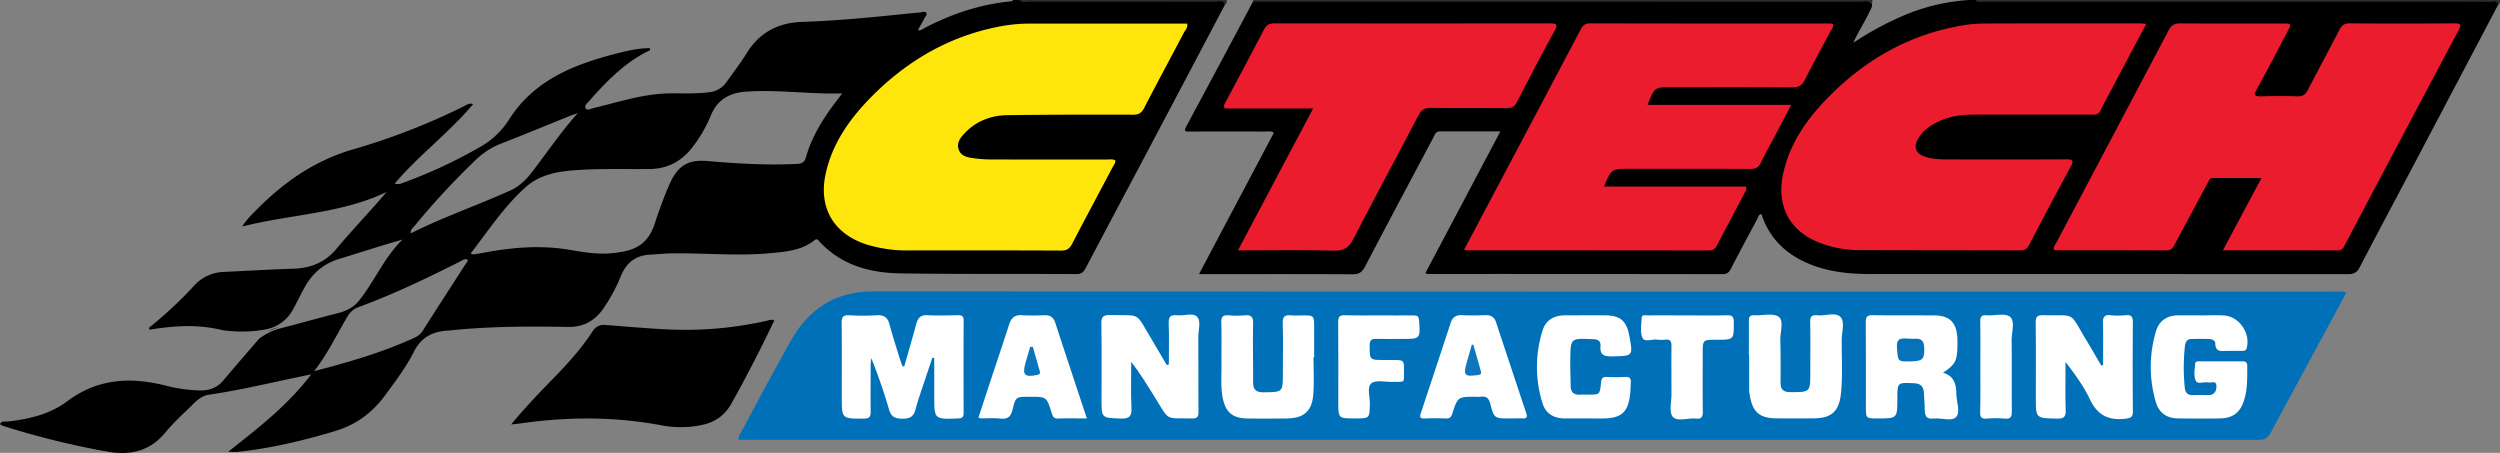
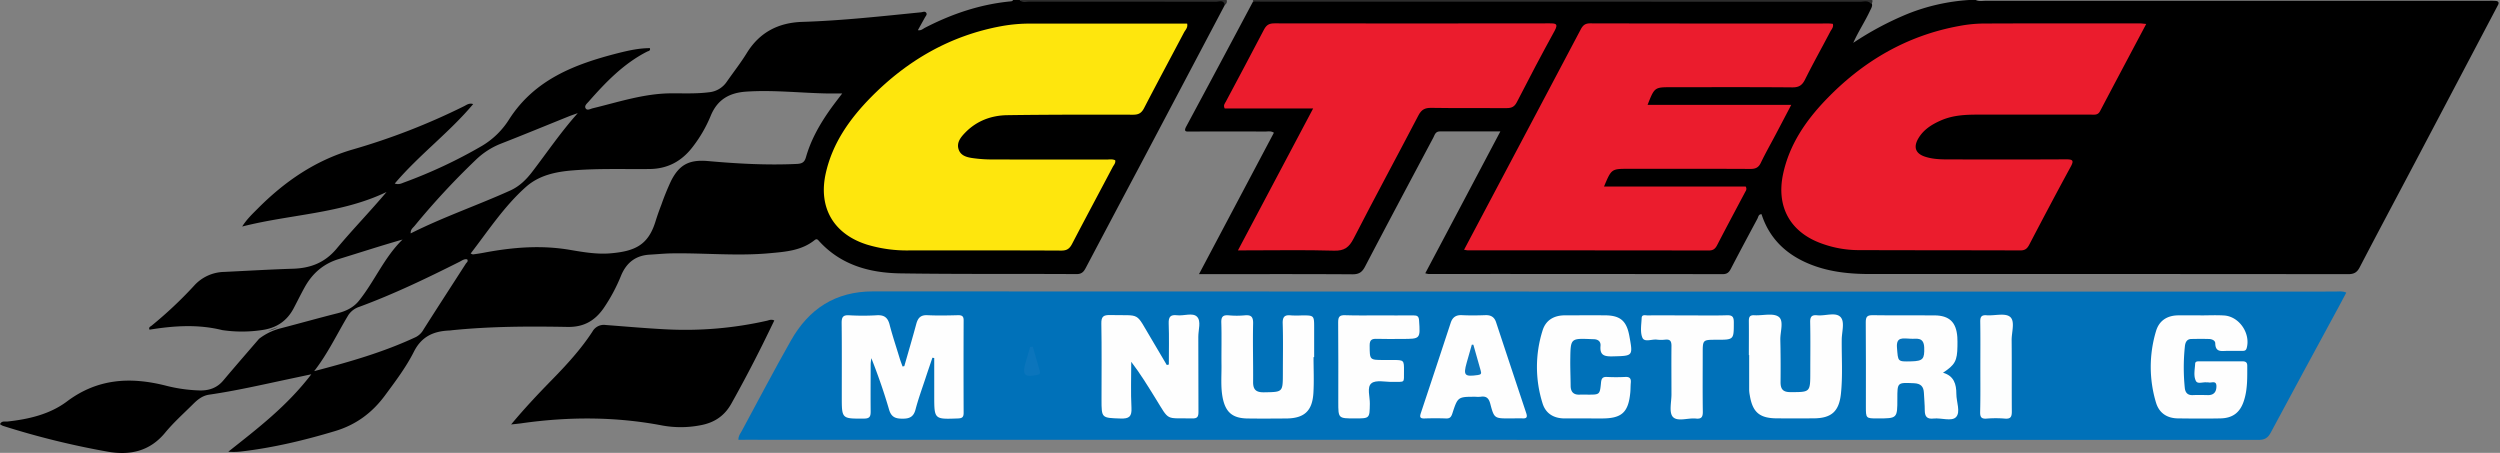
<svg xmlns="http://www.w3.org/2000/svg" viewBox="0 0 1498.13 271.4">
  <rect x="0" y="0" width="1498.13" height="271.4" fill="#808080" stroke="none" />
  <defs>
    <style>.cls-1{fill:#2d2d2d;}.cls-2{fill:#0071b9;}.cls-3{fill:#fee60d;}.cls-4{fill:#eb1c2d;}.cls-5{fill:#fefefe;}.cls-6{fill:#fdfefe;}.cls-7{fill:#0572ba;}.cls-8{fill:#0b75bc;}.cls-9{fill:#0d76bc;}</style>
  </defs>
  <title>Asset 1</title>
  <g id="Layer_2" data-name="Layer 2">
    <g id="Layer_1-2" data-name="Layer 1">
      <path d="M160.58,198.34a27.66,27.66,0,0,0,6.07-2.27c-1.71.59-3.4,1.22-5.09,1.89Z" />
      <path d="M729.75.6C692,.49,654.22.52,616.45.49c-1.79,0-3.66.48-5.38-.49h-4c-.3.74-.94.77-1.61.84-18.16,1.75-35.08,7.49-51.21,15.82-1.19.62-2.29,1.81-4.2,1.41,1.48-2.68,2.85-5.13,4.21-7.59.46-.85,1.42-1.72.85-2.7-.75-1.29-2.08-.52-3.15-.41-23.69,2.35-47.36,5-71.18,5.74-14.31.46-25.6,6.21-33.28,18.7-3.66,5.95-8,11.45-12,17.2a14.46,14.46,0,0,1-10.82,6.3c-7.47.94-15,.58-22.45.62-16.24.08-31.45,5.19-47,8.95-1.37.33-3.26,1.52-4.2.18-1.12-1.6.7-3,1.7-4.14,10.25-11.66,21-22.83,35.07-30,.73-.37,2.11-.36,1.64-2.07-6.52,0-12.84,1.42-19.13,3-25.74,6.59-49.81,15.66-65.19,39.63A48.26,48.26,0,0,1,288.8,87.43a293.12,293.12,0,0,1-46.49,21.83c-1.58.57-3.15,1.55-5.76.73,14.68-17.28,32.67-30.53,47-47.63-2.43-.77-3.95.52-5.49,1.29a397.32,397.32,0,0,1-66.94,26c-22.27,6.54-40.47,19.1-56.57,35.25-3.25,3.26-6.64,6.43-9.42,10.85,29.05-7.42,59.22-7.6,86.51-20.7-9.81,11.65-20.28,22.39-29.86,33.88-7,8.42-15.6,11.77-26.13,12.1-13.81.43-27.6,1.26-41.4,1.92a24.87,24.87,0,0,0-18,8.32A244.17,244.17,0,0,1,90.8,195.19c-.65.53-1.91.9-1.19,2.37,14.5-2.35,29-3.36,43.53.25a80.49,80.49,0,0,0,24.35-.1c8.39-1.27,14.5-5.46,18.45-12.9,2.26-4.26,4.37-8.61,6.72-12.82,4.56-8.18,11.13-13.91,20.25-16.72,12.68-3.89,25.28-8,38.32-11.73-11,10.7-16.75,25-26.17,36.73-3.24,4-7.66,6.16-12.68,7.42-11.29,2.85-22.5,6-33.78,8.95a35.24,35.24,0,0,0-13.37,6.4c-7.16,8.31-14.37,16.58-21.45,25-3.9,4.63-8.89,6.15-14.69,5.92a92.41,92.41,0,0,1-19.26-2.74c-21.31-5.48-41.16-4.59-59.75,9.38-10.18,7.64-22.85,10.63-35.64,12-1.44.15-3.39-.59-4.44,1.59a9.2,9.2,0,0,0,1.74,1,487.93,487.93,0,0,0,63,15.51c13.23,2.26,25-.25,34.18-11.36,5.06-6.14,11.07-11.51,16.74-17.14,2.72-2.7,5.58-5.1,9.7-5.7,15.66-2.27,31.09-5.81,46.56-9.1l14.64-3.11c-14.6,19.11-32.27,32.55-49.76,46.4a40.5,40.5,0,0,0,8-.17c19.08-2.24,37.64-6.68,56-12.2,12.57-3.77,22.21-10.95,29.88-21.32,6.24-8.45,12.64-16.9,17.34-26.22,4.54-9,11.52-12.21,20.73-12.7.83,0,1.66-.14,2.49-.23,22.91-2.3,45.91-2.36,68.89-1.94,9.51.17,16.17-3.54,21.49-11.07A102.62,102.62,0,0,0,372.24,165c3.22-7.64,8.74-11.94,17.12-12.4,4.32-.24,8.63-.68,12.95-.76,19.65-.32,39.31,1.7,58.93-.1,9.4-.86,19-1.51,26.89-7.83,1.4-1.12,2-.22,2.79.66,13.12,14.34,30.35,19,48.77,19.25,35.15.53,70.31.22,105.46.43,3.18,0,4.32-1.5,5.55-3.82Q667,129.56,683.41,98.7,708.73,50.82,734,2.92C734.44-1.15,731.24.61,729.75.6ZM248.46,135.34a449.47,449.47,0,0,1,36.6-39.48A45.58,45.58,0,0,1,300,86.16c13.63-5.32,27.15-10.9,40.72-16.37,1.82-.73,3.68-1.34,5.52-2C336.19,79,327.88,91.28,318.9,103c-3.58,4.69-7.7,8.71-13.16,11.18-19.65,8.87-40.09,15.85-59.63,25.68C245.94,137.47,247.5,136.51,248.46,135.34ZM279.15,158c-8.45,13.17-17,26.29-25.37,39.48a11,11,0,0,1-4.52,4.47c-19.49,9.12-40.07,15-61,20.46,8.19-10.5,13.74-22.39,20.47-33.57a12.56,12.56,0,0,1,6.66-5c20.65-7.62,40.44-17.14,60.06-27,1.42-.72,2.78-1.82,4.51-1.42C280.77,156.66,279.63,157.26,279.15,158ZM496.46,67.07c-5.79,8.4-10.7,17.29-13.49,27.15-.83,2.91-2.21,3.81-5.18,4-17.84.87-35.63-.11-53.38-1.69-11.17-1-17.26,1.93-22.3,11.93a153.59,153.59,0,0,0-5.82,14.31q-2,5.13-3.62,10.37c-4.4,13.81-12.32,17.43-26.84,18.67-8,.68-16-.67-23.85-2-17.53-3.07-34.84-1.64-52.13,1.64-2.12.4-4.27.72-6.41,1-.26,0-.57-.2-1.41-.52,10.63-13.79,20.1-28.31,33.08-39.87,8.07-7.19,18.29-9.22,28.74-10,15.13-1.18,30.3-.62,45.44-.78,11-.12,19.44-4.82,26-13.51a79.94,79.94,0,0,0,10.49-18.1c3.94-9.82,11-14.08,21.49-14.77,16.37-1.08,32.59.84,48.88,1.12,2.49,0,5,0,8.54,0C501.51,60.19,498.88,63.56,496.46,67.07Z" />
      <path d="M1496.93,3q-24.67,46.82-49.34,93.62c-11.18,21.19-22.49,42.33-33.55,63.59-1.62,3.12-3.49,4.08-6.92,4.08q-143.22-.14-286.44-.08c-11.89,0-23.65-1.13-34.86-5.42-14.61-5.6-25.29-15.17-30.22-30.43-1.86,0-1.91,1.66-2.46,2.69-5.36,10-10.7,19.95-15.91,30-1.1,2.13-2.25,3.23-4.88,3.23q-88.23-.13-176.46-.1a13.81,13.81,0,0,1-1.8-.42c15-28.24,29.81-56.3,45-85-12.63,0-24.42,0-36.21,0-2.76,0-3.12,2.14-4,3.79-13.68,25.71-27.38,51.41-40.88,77.22-1.78,3.41-3.71,4.64-7.63,4.61-28.66-.19-57.32-.1-86-.1h-5.87l44.89-84.75c-1.84-1.18-3.52-.71-5.07-.71q-22.5-.06-45,0c-2,0-4.35.5-2.47-3Q731,38.35,750.89.92c1.43-.7,3-.39,4.43-.39q182.38,0,364.74,0c3.12,1.73,1.43,4.06.51,6-3,6.44-7,12.41-10,19.15a185.8,185.8,0,0,1,32.65-17.4A119.49,119.49,0,0,1,1180,0h4c1.89,1,3.93.49,5.89.49q150.64,0,301.3,0a39.54,39.54,0,0,1,4.49.06C1497.17.75,1497.71,1.55,1496.93,3Z" />
      <path class="cls-1" d="M1122,0c.16.91.15,1.76-.81,2.27-1.83-2.24-4.35-1.22-6.54-1.22Q936,1,757.39,1c-2.17,0-4.33-.06-6.5-.08a.86.86,0,0,1,.16-.92Z" />
-       <path class="cls-1" d="M1496.93,3c-.64-3.06-3.12-1.93-4.86-1.93C1475.43,1,1458.79,1,1442.15,1q-126.54,0-253.09,0c-1.69,0-3.69.94-5.08-1h314A2.42,2.42,0,0,1,1496.93,3Z" />
      <path class="cls-1" d="M734,2.92c-.86-3.27-3.55-1.85-5.4-1.86C691.32,1,654,1,616.73,1c-1.89,0-4,.83-5.66-1h124A2.44,2.44,0,0,1,734,2.92Z" />
      <path class="cls-2" d="M442.5,263.57c-.06-2.42,1.13-3.7,1.9-5.12C454.21,240.29,463.79,222,474,204c10.73-18.9,26.57-29.38,49.12-29.38q438.09.18,876.17.1c2.08,0,4.24-.47,6.73.62-1.52,2.86-3,5.62-4.45,8.36-13.63,25.18-27.34,50.32-40.84,75.57-1.73,3.24-3.67,4.34-7.33,4.34q-453.33-.12-906.66-.08Z" />
      <path d="M464,192.05c-2.38,4.89-4.72,9.76-7.13,14.6q-8.89,17.86-18.64,35.28c-4.29,7.65-10.62,11.57-19,13A61.78,61.78,0,0,1,397,255c-28.07-5.38-56.23-5.36-84.45-1.35-1.74.25-3.49.4-6.26.71,8.14-9.76,16.18-18.29,24.38-26.67,8.86-9.06,17.43-18.37,24.36-29a7.79,7.79,0,0,1,7.89-3.94c12.11.92,24.21,2,36.33,2.61a221.28,221.28,0,0,0,60.49-5.2C460.94,191.86,462.22,191.19,464,192.05Z" />
      <path class="cls-3" d="M711.39,14.14h-93.9a95.42,95.42,0,0,0-17.38,1.53C569.43,21.3,543.74,36.18,522,58.2c-12.8,13-23.15,27.55-27.18,45.72-4.55,20.49,4.73,36.34,24.71,42.66a82.44,82.44,0,0,0,25.12,3.49c30.48,0,61-.07,91.43.09,3.43,0,4.95-1.29,6.41-4.09,8-15.35,16.19-30.59,24.26-45.9.66-1.26,1.89-2.39,1.55-4.12-1.72-.87-3.58-.43-5.36-.43-23,0-46,0-69-.06a83.15,83.15,0,0,1-10.45-.73c-3.67-.48-7.64-1.27-9-5.22-1.43-4.13,1.24-7.38,3.93-10.15,6.87-7.06,15.61-10.3,25.19-10.44,25.15-.36,50.29-.33,75.44-.28,3.29,0,5-1,6.53-3.93,7.87-15.22,16-30.29,24-45.46C710.45,17.82,711.94,16.44,711.39,14.14Z" />
-       <path class="cls-4" d="M1332.09,150c7.83-14.68,15.24-28.56,23.11-43.33h-29c-2.15,0-2.61,1.79-3.38,3.21-6.54,12.16-13.1,24.32-19.56,36.52-1.16,2.2-2.2,3.7-5.14,3.68-22-.14-44-.08-66-.11a7.22,7.22,0,0,1-1.43-.31c-.15-2,1.17-3.48,2-5q33.36-63.11,66.72-126.23c1.7-3.23,3.56-4.47,7.26-4.43,20.32.18,40.64.08,61,.09,5.69,0,5.68,0,2.92,5.21-6,11.32-11.85,22.73-18.09,33.92-2.29,4.1-1.09,4.61,2.85,4.5,7.16-.21,14.33-.22,21.48,0,3.14.1,4.75-1.07,6.15-3.79,6.16-12,12.62-23.82,18.78-35.81,1.45-2.82,3-4.16,6.42-4.13,20.82.18,41.64.15,62.45,0,3.86,0,4.57.62,2.63,4.26q-34.12,64.13-68,128.35c-.93,1.77-1.6,3.48-4.23,3.47C1378.4,150,1355.77,150,1332.09,150Z" />
      <path class="cls-4" d="M1286.13,14.35c-9.49,17.9-18.63,35.07-27.68,52.28-1.34,2.56-3.54,2.05-5.63,2.06q-34,0-68,0c-7.35,0-14.65.42-21.53,3.4-5.6,2.42-10.67,5.57-13.8,11-3,5.21-1.52,9,4.18,10.83,4.65,1.52,9.51,1.61,14.33,1.62,23.33,0,46.65.09,70-.06,4.08,0,5,.6,2.84,4.5-8.44,15.5-16.68,31.1-24.85,46.74-1.24,2.36-2.58,3.36-5.34,3.35-32.49-.12-65-.06-97.46-.19a64.83,64.83,0,0,1-21-3.75c-19.2-6.64-27.93-22-23.66-41.92,3.77-17.55,13.51-31.79,25.63-44.42,22-22.94,48.32-38.46,79.91-44.22a82.91,82.91,0,0,1,14.39-1.47c31.49-.13,63-.07,94.47-.06C1283.68,14.08,1284.48,14.21,1286.13,14.35Z" />
      <path class="cls-4" d="M877.35,149.66c10.71-20.21,21.13-39.9,31.56-59.58q19.19-36.19,38.32-72.4c1.29-2.46,2.62-3.69,5.66-3.68q71.49.16,143,.08c.82,0,1.63.13,2.43.19.62,2-.78,3.28-1.51,4.67-5,9.59-10.31,19-15.13,28.72-1.73,3.46-3.67,4.73-7.61,4.7-24.16-.21-48.32-.1-72.48-.1-10.1,0-10.1,0-14.27,10.57h86.1C1070,69.36,1067,75.06,1064,80.75s-6.08,11.1-8.82,16.8c-1.35,2.84-3.13,3.69-6.19,3.68-24.32-.12-48.65-.07-73-.07-10.32,0-10.32,0-14.78,10.63h84.9a2.51,2.51,0,0,1-.11,2.89c-5.69,10.74-11.43,21.45-17,32.22-1.11,2.14-2.34,3.21-4.94,3.2q-72.24-.1-144.46-.07A18,18,0,0,1,877.35,149.66Z" />
      <path class="cls-4" d="M741.84,150.05,786.9,65h-53c-1-2,.13-3,.72-4.14C742.24,46.45,750,32.1,757.5,17.63,759,14.82,760.69,14,763.71,14q82.45.13,164.9,0c3.76,0,5.3.22,3,4.46q-11.64,21.23-22.66,42.8c-1.49,2.9-3.33,3.55-6.28,3.53-15-.11-30,.1-45-.15-3.86-.06-5.89,1.09-7.7,4.55-12.85,24.64-26.11,49.07-38.82,73.78-2.71,5.26-5.56,7.41-11.7,7.24-17.31-.51-34.64-.18-52-.18Z" />
      <path class="cls-5" d="M541.91,219.4c2.42-8.47,4.92-16.92,7.21-25.42,1-3.57,2.7-5.29,6.66-5.1,6.15.3,12.32.16,18.48,0,2.36,0,3.21.73,3.2,3.13q-.11,27.7,0,55.41c0,2.7-1,3.25-3.5,3.34-14.12.52-14.12.58-14.12-13.62V214.55l-1.09-.2c-1.45,4.3-2.93,8.6-4.34,12.91-2,6-4.17,12-5.76,18.06-1.14,4.41-3.5,5.61-7.86,5.57-4.21,0-6.67-.94-8-5.4-3-10.35-6.56-20.54-10.63-30.86a30,30,0,0,0-.41,3.38c0,9.48-.1,19,0,28.45,0,3-.45,4.37-4,4.38-13.31.07-13.31.22-13.31-13,0-14.81.09-29.62-.08-44.43,0-3.45.91-4.67,4.46-4.48a139.4,139.4,0,0,0,16.48,0c4.45-.29,6.69,1.27,7.8,5.62,1.73,6.76,4,13.4,6,20.07.52,1.7,1.17,3.35,1.76,5Z" />
-       <path class="cls-5" d="M1260.27,218.68c0-8.32.16-16.64-.07-24.94-.1-3.54.62-5.3,4.61-4.85a41.48,41.48,0,0,0,9,0c3.68-.38,4.34,1.18,4.32,4.52q-.24,26.46,0,52.94c0,3.43-.92,4.12-4.35,4.55-10.22,1.27-16.94-2.14-21.46-11.71-3.71-7.88-9-15-14.54-22.28,0,9.54-.21,19.09.09,28.63.13,4.06-.85,5.39-5.14,5.3-12.75-.25-12.76-.06-12.76-12.57,0-15,.11-30-.08-44.95,0-3.49.94-4.52,4.46-4.44,20,.41,15.38-2.43,25.59,14.46,3.15,5.21,6.19,10.49,9.28,15.74Z" />
      <path class="cls-5" d="M700.43,218.45c0-8.21.22-16.44-.09-24.64-.15-4,1.16-5.36,5-4.89,4.08.5,9.43-1.76,12,.9s.72,7.92.75,12c.09,15,0,29.95.09,44.92,0,2.88-.51,4.11-3.78,4-16.29-.35-13.3,2-22-12.08-4.54-7.31-9-14.66-14.5-21.85,0,9.18-.34,18.38.13,27.54.28,5.32-1.39,6.63-6.54,6.45-11.39-.4-11.4-.13-11.4-11.44,0-15.14.17-30.29-.11-45.42-.08-4.29,1.27-5.23,5.32-5.14,18.87.43,14.69-2.28,24.67,14.3,3.12,5.19,6.16,10.42,9.23,15.63Z" />
      <path class="cls-5" d="M1164.35,223.35c6.61,1.92,8,6.85,8,12.74,0,4.75,2.66,10.85-.2,13.86-2.63,2.75-8.88.34-13.47.86-4,.46-5.25-1.28-5.26-4.93,0-3.49-.37-7-.52-10.46-.17-3.8-1.89-5.59-5.91-5.77-10-.45-10-.59-10,9.22,0,11.87,0,11.87-11.86,11.87-7,0-7,0-7-7.18,0-16.82.08-33.64-.07-50.46,0-3.22.8-4.27,4.15-4.22,12.33.2,24.66,0,37,.11,8.95.07,13.1,4.09,13.72,13,.13,1.82.08,3.66.07,5.49C1172.88,216.19,1171.59,218.62,1164.35,223.35Z" />
      <path class="cls-5" d="M1318.75,189c4.67,0,9.34-.24,14,.05,9.1.55,16,10.69,13.59,19.52-.51,1.88-1.8,1.66-3.07,1.69-2.83,0-5.66,0-8.49,0-3.37,0-7.16,1.1-7.28-4.47,0-1.8-2-2.6-3.77-2.65-3.5-.1-7-.07-10.49,0-2.77,0-3.67,2-3.93,4.28a121.28,121.28,0,0,0-.08,24.91c.26,2.84,1.61,4.59,4.83,4.44,3-.13,6-.06,9,0,3.65.08,5.13-2,5.14-5.29,0-3.84-3.07-1.8-4.8-2.33-.3-.1-.67,0-1,0-2.23-.36-5.47,1.22-6.52-.9-1.52-3.07-.61-6.84-.43-10.3.08-1.54,1.59-1.42,2.74-1.43,8.5,0,17,0,25.48,0,2,0,3.06.57,3,2.82,0,7,.21,14-2,20.79-2.24,7-6.63,10.43-14,10.59-8.49.18-17,.1-25.48,0-6.58-.05-11.32-3.19-13.2-9.46a74.23,74.23,0,0,1,0-42.79c1.84-6.29,6.61-9.38,13.17-9.49,4.5-.07,9,0,13.49,0Z" />
      <path class="cls-5" d="M1048,212.85c0-6.82.08-13.65,0-20.47,0-2.5.6-3.62,3.33-3.46,5,.28,11.24-1.49,14.53.92s.9,9,1,13.75c.21,8.48.22,17,.14,25.45,0,4.13,1.45,5.94,5.88,5.94,11.93,0,11.93.17,11.94-12,0-10,.14-20-.07-29.94-.08-3.37,1.06-4.43,4.25-4.1,4.74.5,10.88-2.05,13.89,1,2.76,2.84.81,8.88.77,13.49-.1,10.81.65,21.63-.47,32.42-1.11,10.63-5.61,14.75-16.18,14.84q-11.24.09-22.48,0c-10.23-.1-14.37-3.74-16-14a18.51,18.51,0,0,1-.34-3c0-7,0-14,0-21Z" />
      <path class="cls-5" d="M787.14,214c0,7.15.35,14.33-.08,21.46-.64,10.84-5.5,15.22-16.22,15.31-7.83.06-15.66.12-23.49,0-8.87-.17-13-3.84-14.69-12.55-1.22-6.44-.61-13-.68-19.43-.1-8.49.16-17-.11-25.48-.12-3.6,1.07-4.65,4.51-4.34a51.76,51.76,0,0,0,9.48,0c3.84-.36,5.16.78,5.07,4.87-.26,11.65.09,23.31,0,35-.06,4.82,1.91,6.33,6.61,6.25,11.17-.18,11.19,0,11.22-11.26,0-10,.22-20-.1-30-.13-4.13,1.31-5.27,5.09-4.83a58.68,58.68,0,0,0,6.5,0c7.26,0,7.26,0,7.26,7.51V214Z" />
      <path class="cls-5" d="M949.88,250.74c-4.16,0-8.32,0-12.49,0-6.34-.07-11.12-2.93-13-9a72.54,72.54,0,0,1,0-43.69c1.94-6.29,6.92-9.09,13.45-9.09,8,0,16-.06,24,0,9.13.07,12.9,3.32,14.55,12.37,2.22,12.11,2.21,11.91-9.75,12.22-4.82.12-8.09-.3-7.53-6.28.24-2.59-1.44-3.92-4-4l-1.5-.05c-12.38-.5-12.44-.5-12.61,11.91-.08,5.32.16,10.64.21,16,0,3.67,1.69,5.56,5.5,5.36,1.66-.09,3.33,0,5,0,6.92,0,7,0,7.7-7.13.22-2.47.89-3.6,3.54-3.47a108.88,108.88,0,0,0,11,0c2.72-.15,3.55,1,3.31,3.49-.18,2-.12,4-.32,6-1.17,11.8-5.12,15.37-17,15.38Z" />
-       <path class="cls-5" d="M651.31,250.74c-6.31,0-11.8-.15-17.28.07-2.77.1-3.23-1.53-3.86-3.53-3-9.51-3-9.5-12.79-9.5h-.5c-7.94,0-8.27-.08-10.08,7.64-1.06,4.54-3.16,5.87-7.54,5.4-3.79-.4-7.66-.1-11.49-.13a7.18,7.18,0,0,1-1.46-.42l5.43-16.49c4.33-13.11,8.73-26.2,13-39.35,1.24-3.85,3.28-5.83,7.59-5.54a129,129,0,0,0,13.48,0c3.28-.11,5.41,1.08,6.46,4.25C638.48,212.11,644.77,231,651.31,250.74Z" />
      <path class="cls-5" d="M905.28,250.74h-.5c-9.2,0-9.4.06-11.74-8.81-.91-3.46-2.49-4.7-5.86-4.17a19.87,19.87,0,0,1-3,0c-10.53,0-10.6,0-13.85,10-.66,2-1.41,3.1-3.72,3-4.32-.15-8.66-.16-13,0-2.94.11-2.84-1.19-2.13-3.33q9-27,17.86-54c1.08-3.28,3.15-4.76,6.73-4.57,4.65.23,9.32.18,14,0,3.29-.13,5.41,1.08,6.45,4.23q9,27.22,18.07,54.44c.81,2.42.32,3.37-2.34,3.18C910,250.61,907.61,250.74,905.28,250.74Z" />
      <path class="cls-5" d="M826.07,189c7,0,14,.07,21,0,2.24,0,3.15.56,3.31,3,.76,11.1.85,11.1-10.22,11.1-5,0-10,.13-15-.05-3-.11-4.42.49-4.39,4,.07,8.67-.13,8.67,8.63,8.67h5c7,0,7,0,6.94,6.76-.07,7.37.85,6.22-6.9,6.37-4.3.08-9.83-1.33-12.56.81-2.93,2.29-.89,8.08-1,12.33-.16,8.75,0,8.75-9,8.75-9.91,0-9.91,0-9.91-9.75,0-16,.09-32-.07-47.93,0-3.28.9-4.29,4.17-4.17C812.75,189.13,819.41,189,826.07,189Z" />
      <path class="cls-5" d="M1011.37,189c7.83,0,15.67.17,23.49-.08,3.38-.1,4.13,1.06,4.13,4.25,0,10.43.11,10.43-10.39,10.43-8.24,0-8.24,0-8.24,8.06,0,11.65-.11,23.3.06,34.95.05,3.2-.76,4.57-4.14,4.21-4.75-.51-11.12,2.07-13.86-1.06-2.35-2.7-.77-8.89-.79-13.53,0-9.66-.1-19.31,0-29,0-2.82-.83-4-3.7-3.7a20.74,20.74,0,0,1-5,0c-3-.41-7.49,1.76-8.72-1.17-1.44-3.4-.61-7.84-.44-11.81.1-2.26,2.22-1.54,3.56-1.55C995.39,188.93,1003.38,189,1011.37,189Z" />
      <path class="cls-6" d="M1186.73,219.88c0-9,.09-18-.06-26.95-.05-2.88.54-4.27,3.81-4,4.79.35,11-1.49,14,.9,3.19,2.56,1,9.06,1,13.83.14,14.3,0,28.61.11,42.91,0,3.09-.63,4.59-4.13,4.28a65.87,65.87,0,0,0-11,0c-3.22.24-3.91-1-3.85-4C1186.83,237.84,1186.73,228.86,1186.73,219.88Z" />
      <path class="cls-7" d="M1145.33,203c2.66.25,7.55-1.49,7.76,5.28s-.7,8.08-7.61,8.26c-8.57.23-8,.19-8.71-8.12C1136.21,201.56,1140.3,202.84,1145.33,203Z" />
      <path class="cls-8" d="M618.93,207.82q2.09,7.29,4.17,14.58c.39,1.41-.15,2-1.66,2.3-7.33,1.51-8.9,0-7-6.92.92-3.3,1.91-6.58,2.86-9.87Z" />
      <path class="cls-9" d="M882.92,206.58c1.47,5.22,2.91,10.43,4.43,15.63.47,1.62.23,2.26-1.67,2.52-8,1.14-8.91.28-6.78-7.34,1-3.62,2.06-7.23,3.09-10.85Z" />
    </g>
  </g>
</svg>